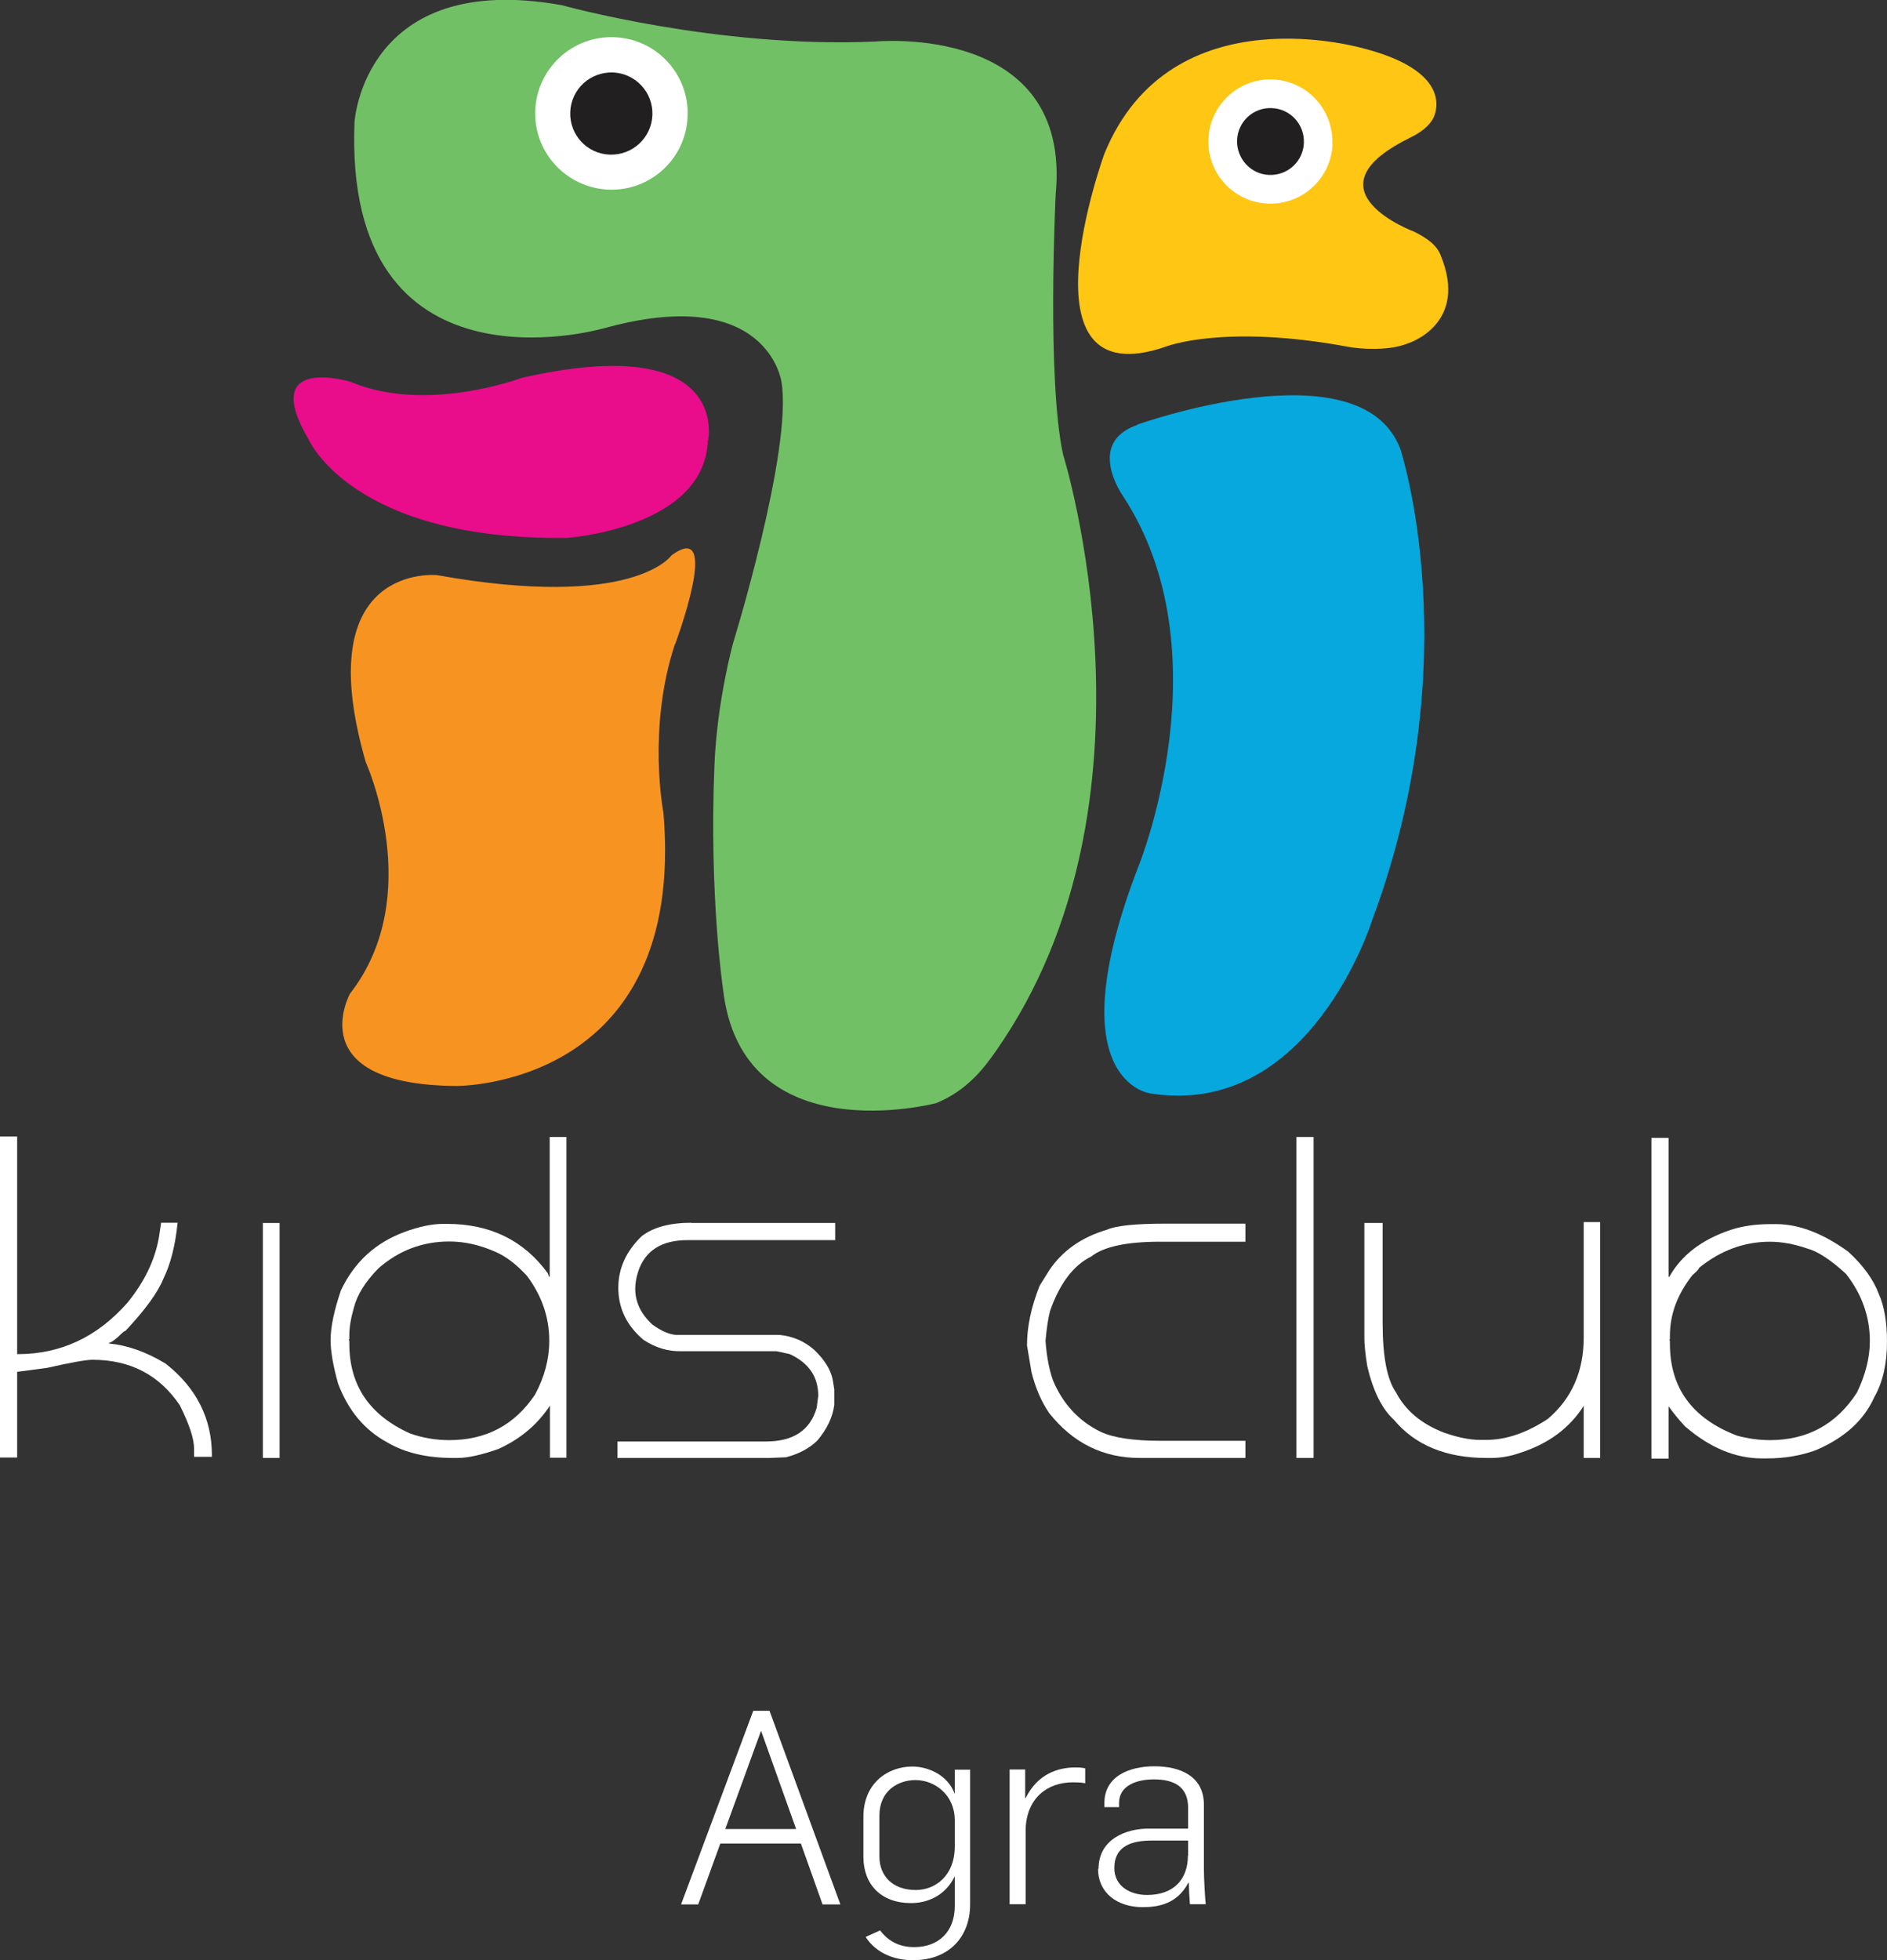
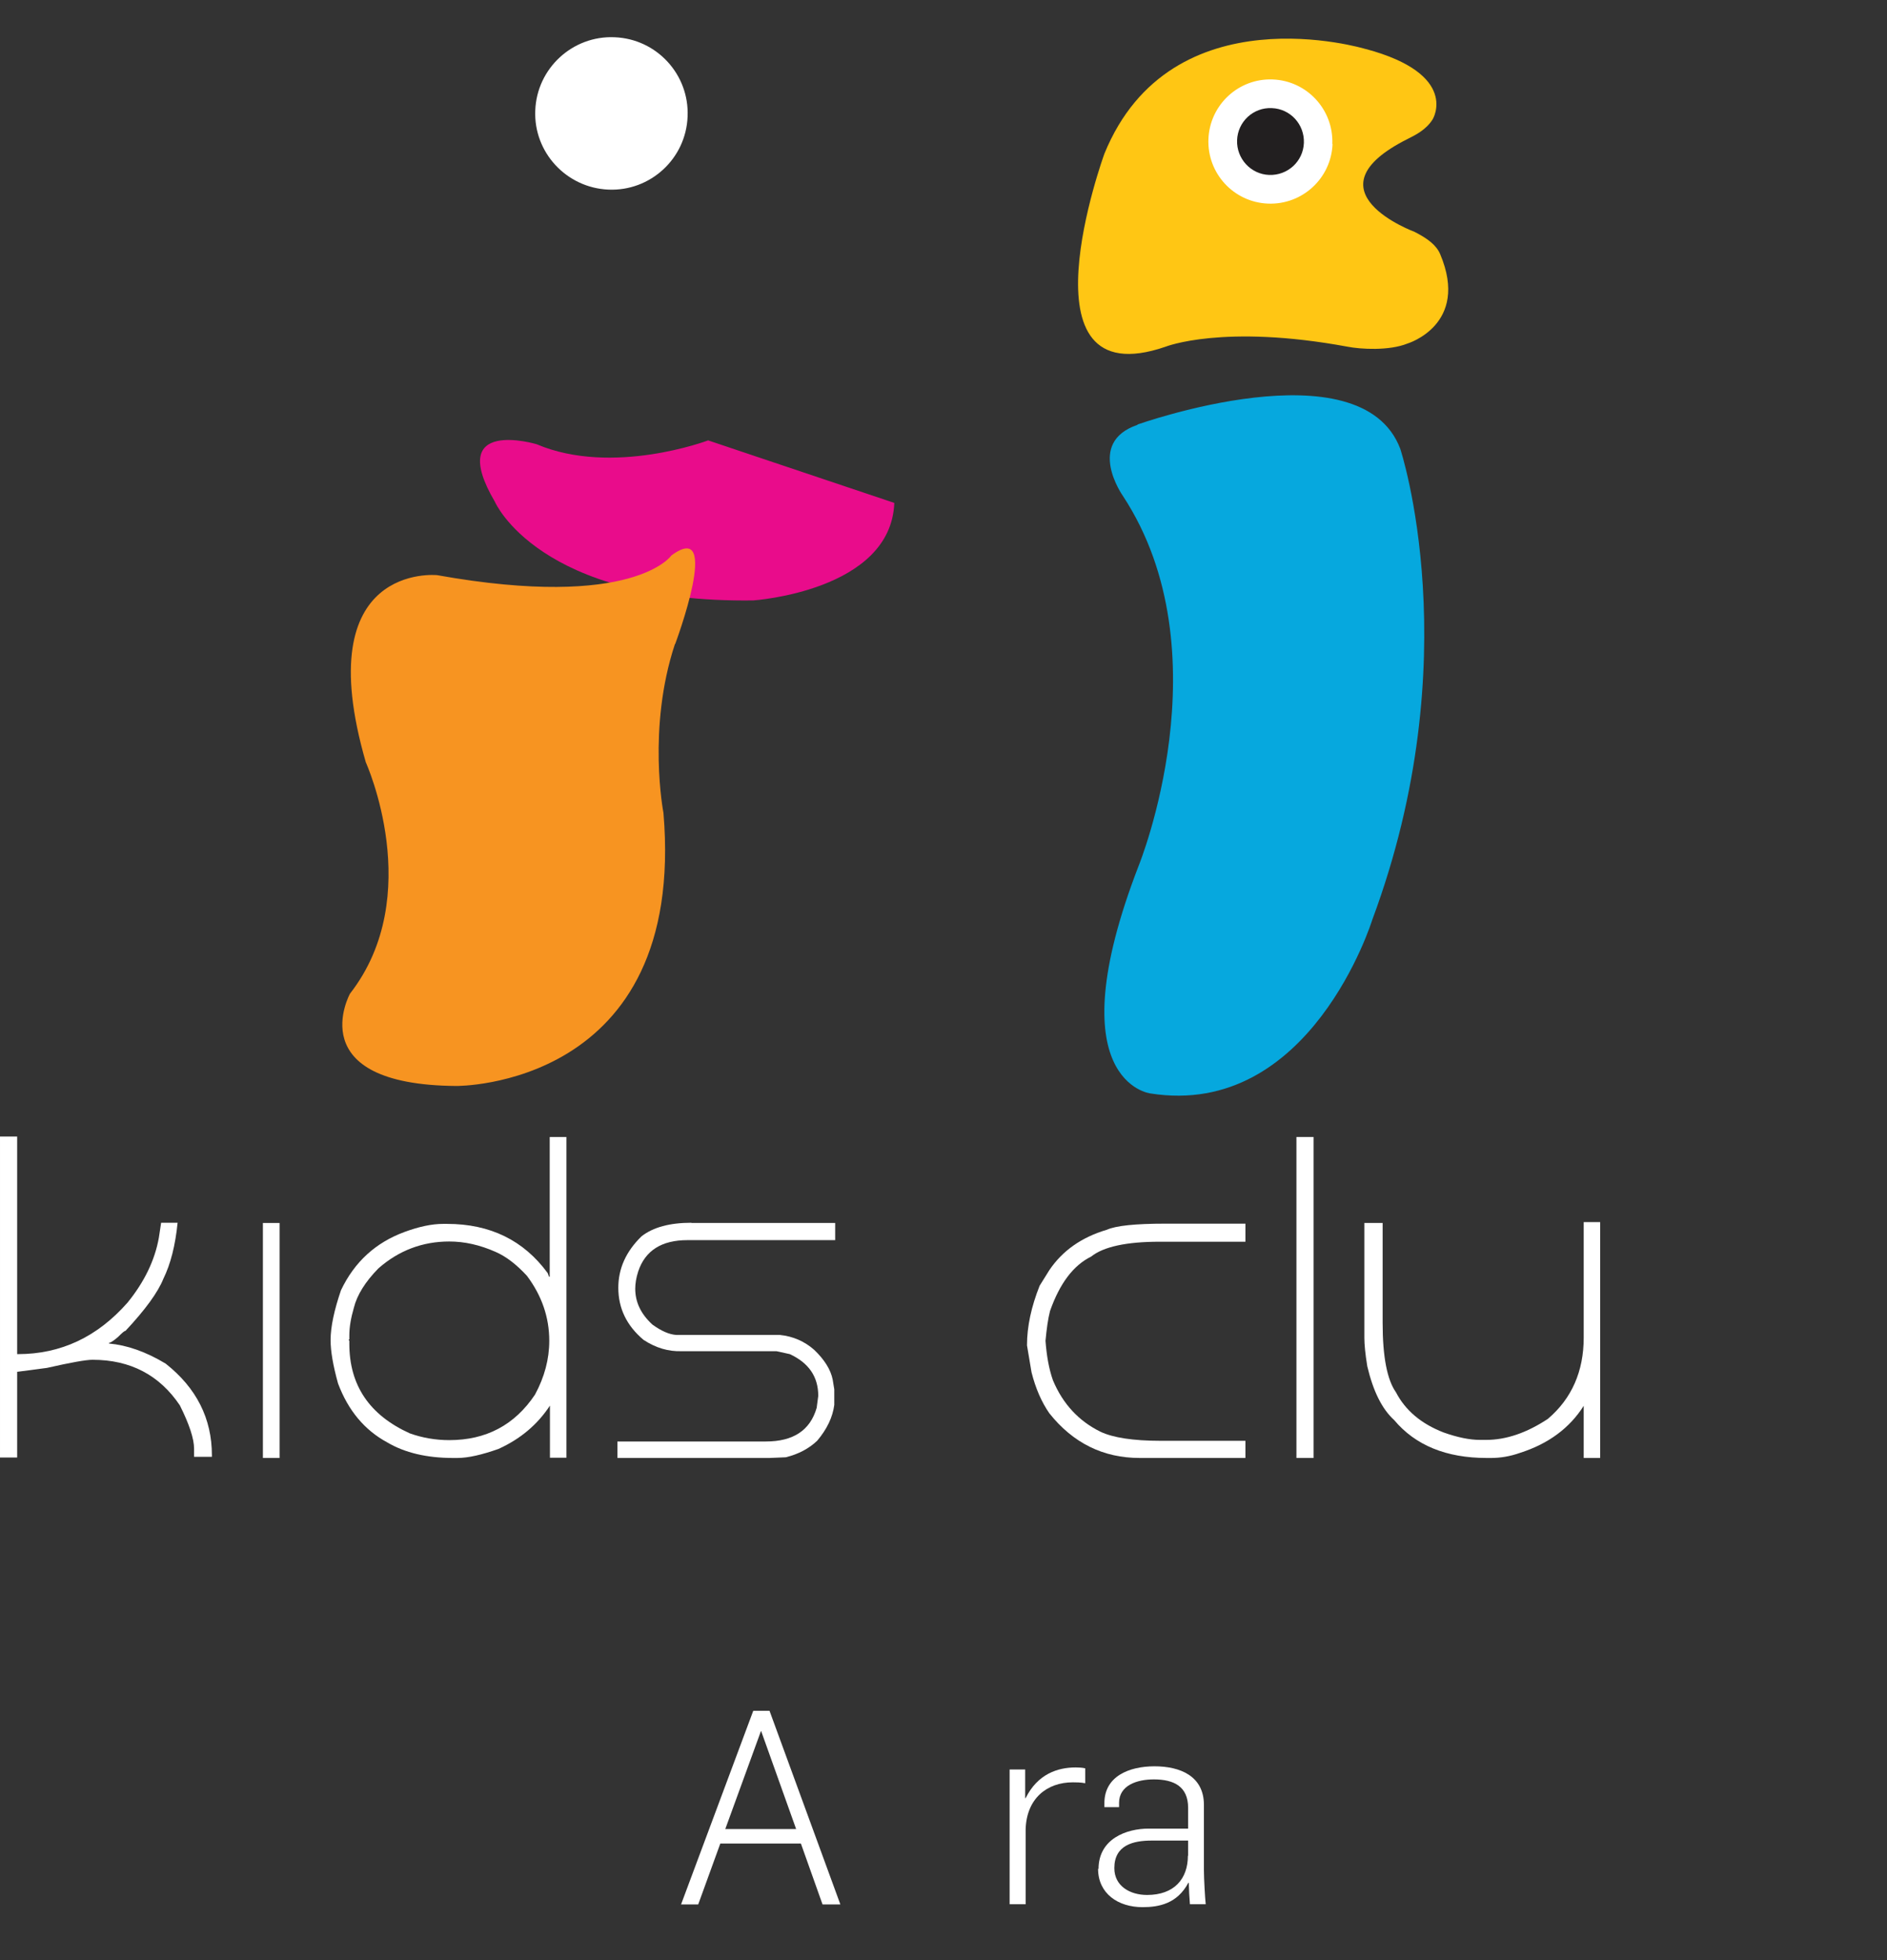
<svg xmlns="http://www.w3.org/2000/svg" id="Layer_2" data-name="Layer 2" viewBox="0 0 83.62 86.84">
  <rect x="0" y="0" width="83.62" height="86.84" fill="#333333" stroke="none" />
  <defs>
    <style>
      .cls-1 {
        fill: #06a8de;
      }

      .cls-1, .cls-2, .cls-3, .cls-4, .cls-5, .cls-6, .cls-7 {
        stroke-width: 0px;
      }

      .cls-2 {
        fill: #221f20;
      }

      .cls-3 {
        fill: #71c065;
      }

      .cls-4 {
        fill: #fff;
      }

      .cls-5 {
        fill: #e90c8b;
      }

      .cls-6 {
        fill: #ffc614;
      }

      .cls-7 {
        fill: #f79421;
      }
    </style>
  </defs>
  <g id="Layer_1-2" data-name="Layer 1">
    <g>
      <path class="cls-4" d="m.76,59.99h.03c1.91,0,3.52-.76,4.86-2.28.74-.91,1.21-1.87,1.39-2.88l.1-.66h.73c-.1,1-.31,1.83-.63,2.48-.24.6-.8,1.37-1.68,2.31-.05,0-.15.09-.33.27-.21.18-.34.26-.4.26v.03c.79.07,1.63.36,2.51.89,1.37,1.08,2.05,2.44,2.05,4.06v.07h-.79v-.36c0-.44-.21-1.08-.63-1.92-.9-1.34-2.19-2.02-3.87-2.02-.29,0-.96.12-2.02.36l-1.29.17h-.03v3.8h-.76v-14.22h.76v9.62Z" />
      <rect class="cls-4" x="11.65" y="54.18" width=".74" height="10.41" />
      <path class="cls-4" d="m15.48,59.17v.16l-.03.03.03.04v.13c0,1.84.89,3.16,2.68,3.97.56.2,1.15.3,1.75.3,1.63,0,2.9-.67,3.8-2.02.42-.78.63-1.57.63-2.38,0-1.04-.33-2-.99-2.88-.47-.51-.93-.86-1.39-1.06-.7-.31-1.38-.46-2.05-.46-1.19,0-2.24.4-3.14,1.19-.58.59-.95,1.18-1.09,1.75-.13.45-.2.85-.2,1.22m8.89-8.79h.73v14.21h-.73v-2.31c-.55.84-1.31,1.48-2.28,1.92-.74.26-1.34.4-1.82.4h-.2c-1.16,0-2.13-.23-2.91-.69-1-.54-1.73-1.41-2.18-2.61-.22-.79-.33-1.43-.33-1.92,0-.59.16-1.33.46-2.21.6-1.26,1.54-2.11,2.81-2.58.65-.24,1.22-.36,1.72-.36h.17c1.91,0,3.4.73,4.46,2.18l.06.16h.03v-6.18Z" />
      <path class="cls-4" d="m30.63,54.18h6.38v.76h-6.55c-1.14,0-1.87.46-2.18,1.39-.09.28-.13.54-.13.76,0,.6.25,1.12.76,1.59.4.29.75.44,1.06.46h4.59c.58.06,1.09.28,1.52.66.45.43.73.87.82,1.32l.07.43v.69c-.07.54-.32,1.07-.76,1.59-.36.34-.82.59-1.39.73l-.72.03h-6.74v-.73h6.58c1.21,0,1.96-.49,2.25-1.49l.07-.53c0-.85-.42-1.46-1.26-1.85l-.59-.13h-4.2c-.58.02-1.14-.14-1.69-.5-.75-.63-1.12-1.4-1.12-2.31,0-.85.34-1.61,1.03-2.28.51-.4,1.25-.6,2.21-.6" />
      <path class="cls-4" d="m51.62,54.21h3.57v.8h-3.8c-1.47,0-2.49.22-3.04.66-.79.39-1.39,1.19-1.82,2.41-.09.35-.15.79-.2,1.32.05.66.15,1.24.33,1.75.44,1.05,1.15,1.81,2.11,2.28.55.26,1.44.4,2.65.4h3.77v.76h-4.69c-1.61,0-2.95-.66-4-1.98-.34-.49-.61-1.1-.79-1.82l-.2-1.19c0-.83.19-1.71.56-2.64l.43-.69c.58-.86,1.43-1.46,2.55-1.79.4-.18,1.26-.27,2.58-.27" />
      <rect class="cls-4" x="57.45" y="50.37" width=".76" height="14.22" />
      <path class="cls-4" d="m61.27,54.18v4.43c0,1.5.2,2.52.59,3.07.42.81,1.13,1.4,2.11,1.78.62.22,1.16.33,1.62.33h.26c.89,0,1.8-.31,2.74-.93,1.06-.9,1.59-2.11,1.59-3.6v-5.12h.73v10.45h-.73v-2.31c-.62.98-1.56,1.68-2.81,2.08-.45.16-.88.23-1.29.23h-.2c-1.79,0-3.16-.56-4.1-1.68-.54-.49-.93-1.28-1.19-2.38-.09-.55-.13-.97-.13-1.26v-5.09h.79Z" />
-       <path class="cls-4" d="m74,59.17v.16l-.03.03.03.04v.13c0,1.96.99,3.31,2.97,4.07.48.13.97.2,1.46.2,1.66,0,2.95-.7,3.86-2.11.38-.79.57-1.55.57-2.28,0-1.08-.35-2.07-1.06-2.98-.69-.63-1.26-1-1.72-1.12-.58-.2-1.13-.3-1.65-.3-1.14,0-2.19.39-3.14,1.16,0,.05-.1.15-.3.33-.66.84-.99,1.73-.99,2.68m-.06-2.61h.03c.53-.95,1.43-1.65,2.71-2.08.54-.18,1.14-.26,1.79-.26h.23c1.02,0,2.08.41,3.2,1.22.67.61,1.12,1.24,1.36,1.88.24.54.36,1.24.36,2.11,0,.99-.19,1.8-.56,2.45-.46,1.03-1.32,1.81-2.58,2.35-.65.24-1.38.37-2.18.37h-.23c-1.16,0-2.3-.47-3.4-1.42-.29-.31-.53-.61-.73-.89v2.32h-.76v-14.21h.76v6.18Z" />
-       <path class="cls-3" d="m26.65,14.57s-11.44,3.24-10.94-9.17c0,0,.42-6.74,9.19-5.17,0,0,6.87,1.92,13.88,1.61,0,0,8.74-.85,8,6.78,0,0-.4,8.17.33,11.52,0,0,4.81,15.34-2.99,26.44-.45.64-1.21,1.71-2.63,2.29,0,0-8.62,2.27-9.45-5.05,0,0-.62-4.11-.38-9.92.11-2.81.82-5.39.82-5.39,0,0,2.65-8.58,2.15-11.59,0,0-.6-4.43-7.96-2.35" />
      <path class="cls-6" d="m60.51,2.17s-8.61-2.61-11.57,4.64c0,0-3.96,10.85,2.71,8.55,0,0,2.55-1.02,8.07,0,.56.11,1.83.19,2.65-.14,0,0,2.77-.83,1.45-3.96-.17-.4-.55-.69-1.14-.99,0,0-4.91-1.81-.29-4.12.34-.17.82-.41,1.1-.87,0,0,1.21-1.99-2.97-3.11" />
      <path class="cls-1" d="m50.4,18.81s9.9-3.54,11.65,1.07c0,0,3.08,9.27-1.24,20.87,0,0-2.73,8.82-9.84,7.69,0,0-4.21-.52-.51-10.09,0,0,3.85-9.45-.7-16.38,0,0-1.67-2.36.65-3.15" />
-       <path class="cls-5" d="m31.38,19.51s1.04-4.88-8.26-2.77c0,0-4.23,1.6-7.6.17,0,0-4.06-1.22-1.85,2.55,0,0,1.93,4.49,11.45,4.37,0,0,6.1-.41,6.25-4.32" />
+       <path class="cls-5" d="m31.38,19.51c0,0-4.23,1.6-7.6.17,0,0-4.06-1.22-1.85,2.55,0,0,1.93,4.49,11.45,4.37,0,0,6.1-.41,6.25-4.32" />
      <path class="cls-7" d="m29.92,28.53s2.1-5.6-.17-3.92c0,0-1.66,2.43-10.38.87,0,0-5.73-.59-3.16,8.29,0,0,2.68,5.91-.7,10.25,0,0-2.23,4.04,4.71,4.09,0,0,10.21.1,9.18-12.1,0,0-.73-3.74.51-7.48" />
      <path class="cls-4" d="m30.47,5.16c-.07,1.87-1.65,3.32-3.51,3.24-1.86-.08-3.32-1.65-3.24-3.51.07-1.86,1.65-3.32,3.51-3.24,1.87.07,3.32,1.65,3.24,3.51" />
-       <path class="cls-2" d="m28.91,5.1c-.04,1.01-.89,1.79-1.9,1.75-1-.04-1.78-.88-1.74-1.89.04-1.01.88-1.78,1.89-1.75,1,.04,1.79.88,1.75,1.89" />
      <path class="cls-4" d="m59.05,6.38c-.06,1.52-1.34,2.7-2.86,2.64-1.52-.06-2.7-1.34-2.64-2.86.06-1.52,1.34-2.7,2.85-2.64,1.52.06,2.7,1.34,2.64,2.86" />
      <path class="cls-2" d="m57.78,6.33c-.03.82-.72,1.45-1.54,1.42-.81-.03-1.45-.72-1.42-1.54.03-.82.72-1.46,1.54-1.42.82.03,1.45.72,1.42,1.54" />
      <path class="cls-4" d="m33.38,75.79h.72l3.14,8.58h-.79l-.96-2.7h-3.57l-.98,2.7h-.76l3.2-8.58Zm1.9,5.24l-1.55-4.34h-.01l-1.58,4.34h3.14Z" />
-       <path class="cls-4" d="m38.36,85.81l.64-.29c.38.5.88.74,1.51.74,1.1,0,1.8-.7,1.8-1.82v-1.32c-.41.85-1.19,1.19-1.94,1.19-1.32,0-2.11-.82-2.11-2.05v-1.77c0-1.51,1.1-2.23,2.17-2.23.66,0,1.57.35,1.88,1.22v-1.08h.68v5.97c0,1.39-.89,2.47-2.53,2.47-.85,0-1.64-.32-2.1-1.03Zm3.95-4.02v-1.14c0-1.15-.9-1.79-1.74-1.79-.78,0-1.6.48-1.6,1.57v1.82c0,.83.56,1.48,1.61,1.48.84,0,1.73-.6,1.73-1.94Z" />
      <path class="cls-4" d="m44.75,78.39h.68v1.27h.02c.53-1.07,1.42-1.36,2.22-1.36.14,0,.3.01.42.04v.66c-.2-.04-.41-.04-.55-.04-1.15,0-2.05.72-2.09,2.08v3.32h-.71v-5.97Z" />
      <path class="cls-4" d="m48.68,82.8c0-1.34,1.24-1.79,2.22-1.79h1.75v-.92c0-.94-.62-1.26-1.52-1.26-.74,0-1.54.26-1.54,1.04v.19h-.65v-.18c0-1.19,1.1-1.63,2.22-1.63s2.19.42,2.19,1.71v2.9c0,.35.05,1.24.08,1.5h-.7c-.02-.2-.05-.77-.05-.95h-.02c-.49.92-1.29,1.08-2.03,1.08-1.08,0-1.97-.6-1.97-1.7Zm3.97-.59v-.67h-1.61c-.82,0-1.66.2-1.66,1.22,0,.8.7,1.19,1.45,1.19,1.2,0,1.81-.71,1.81-1.74Z" />
    </g>
  </g>
</svg>